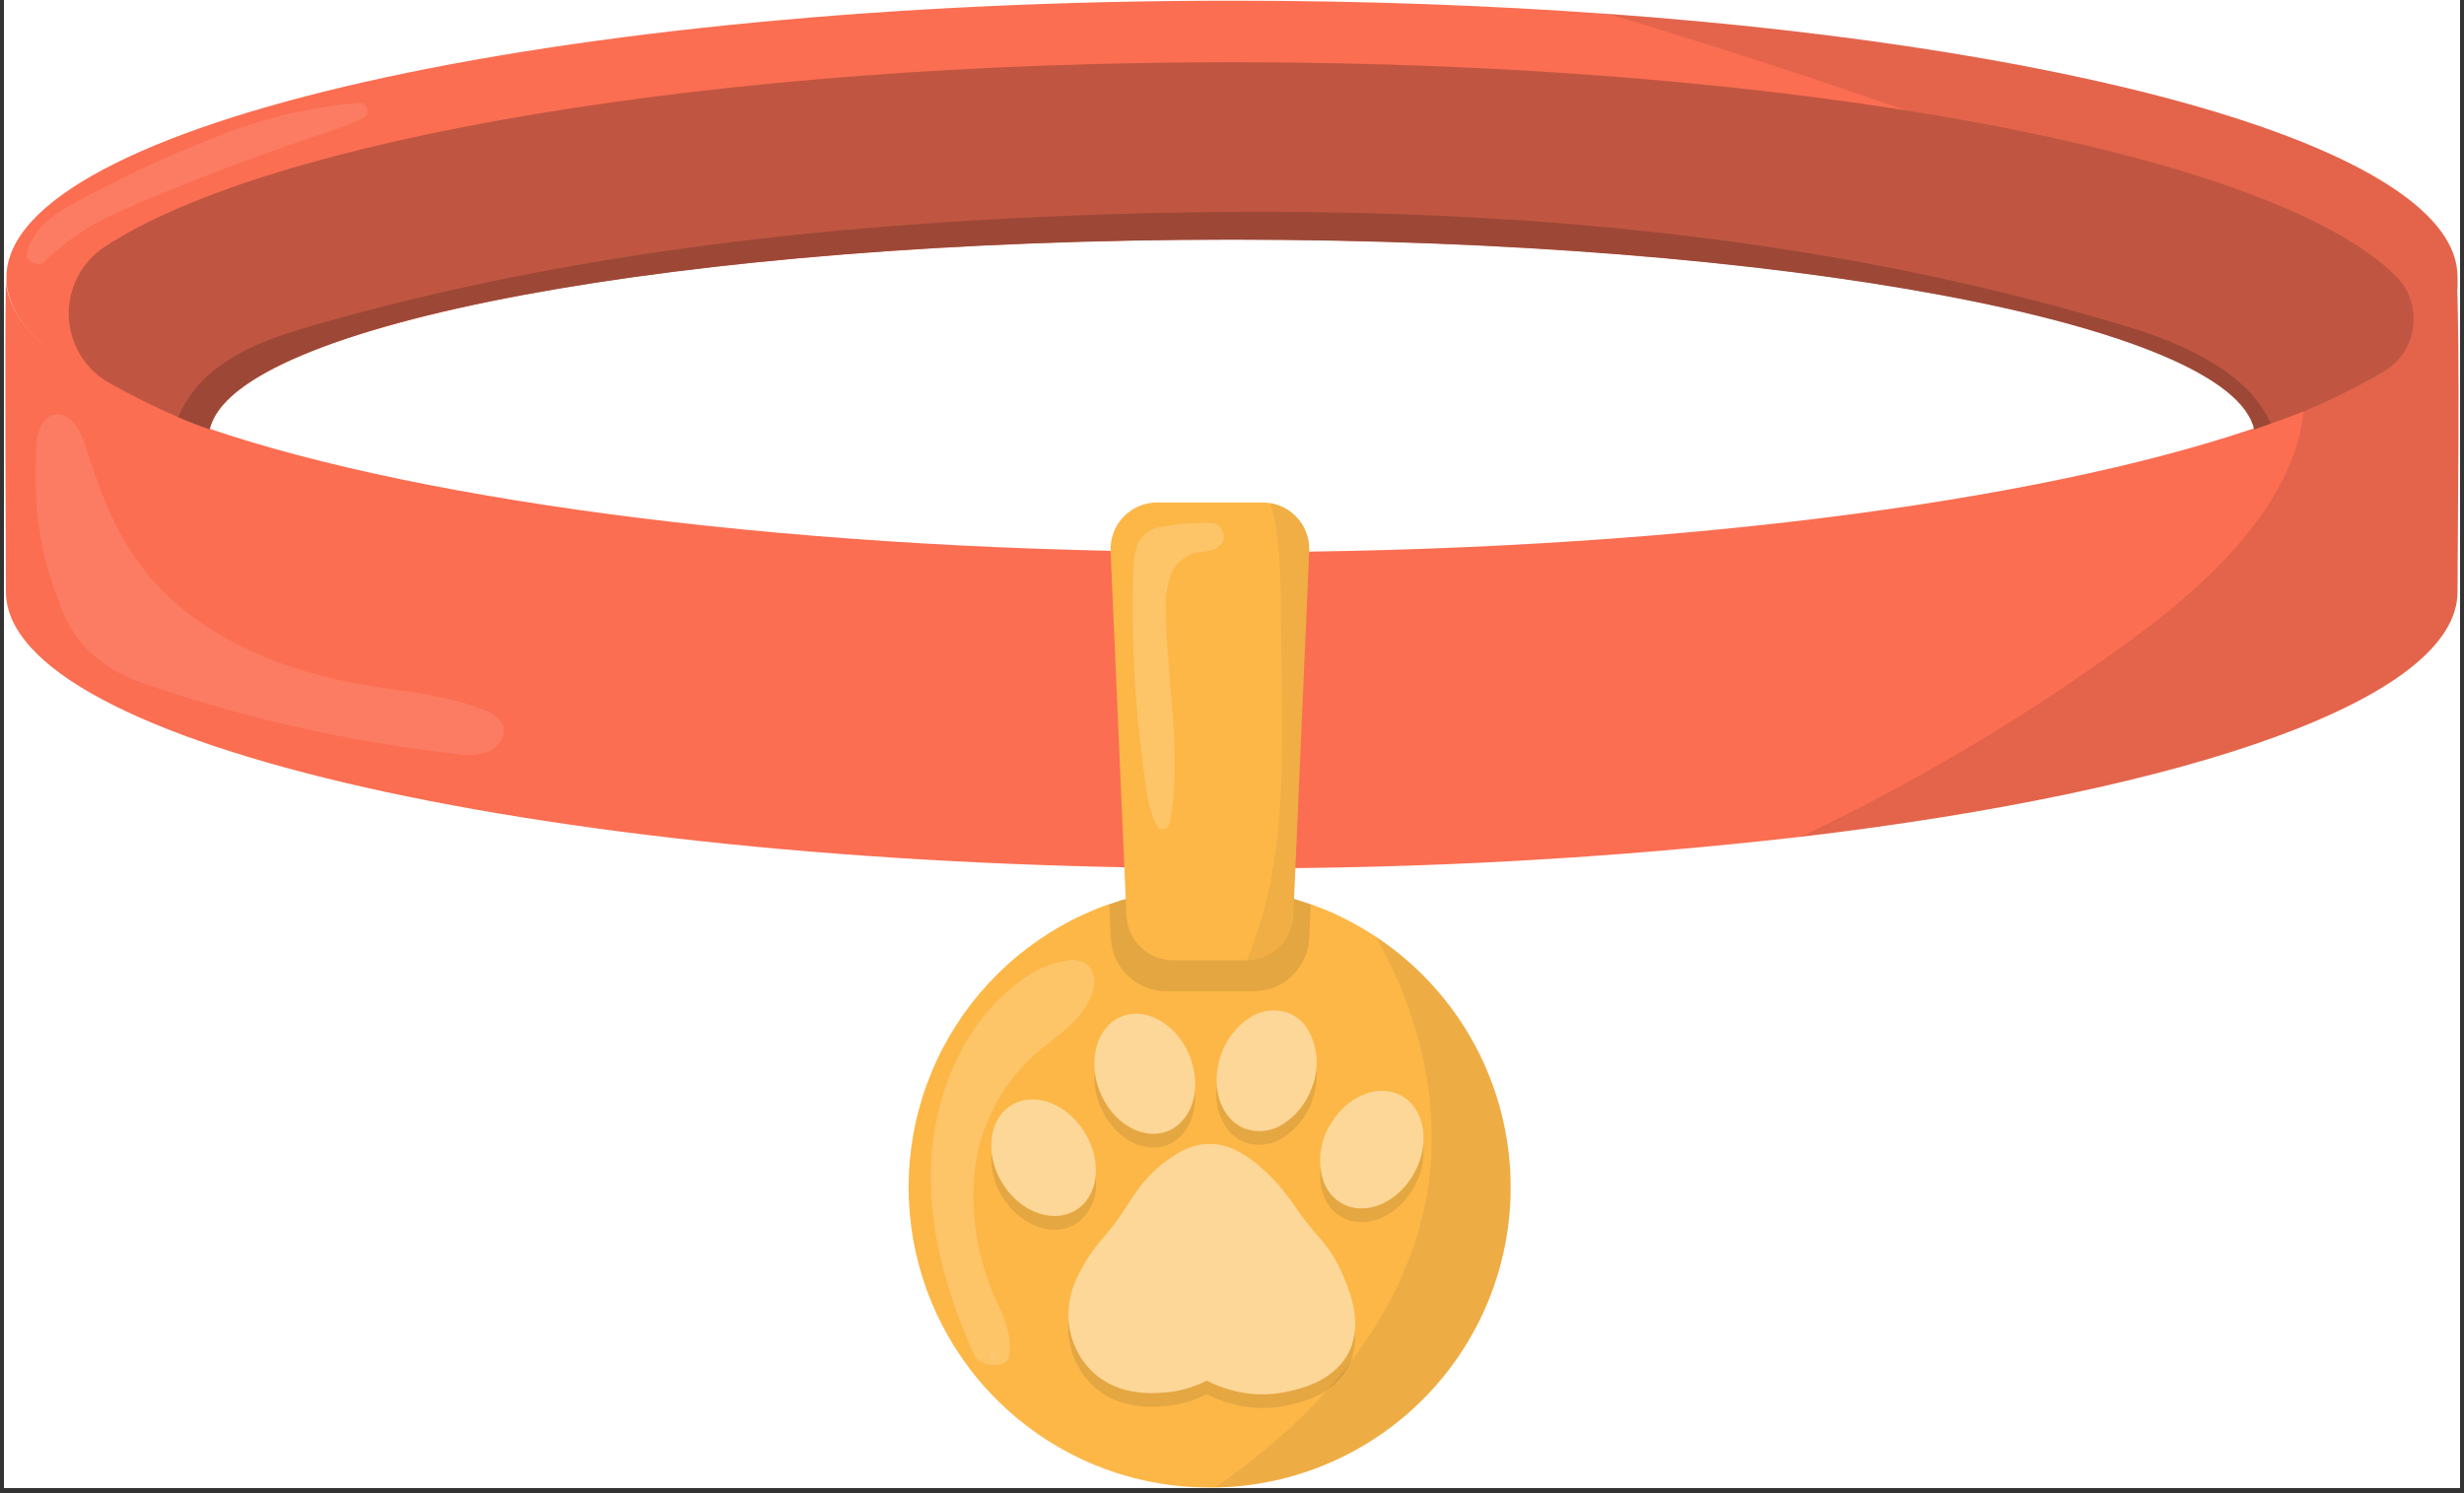
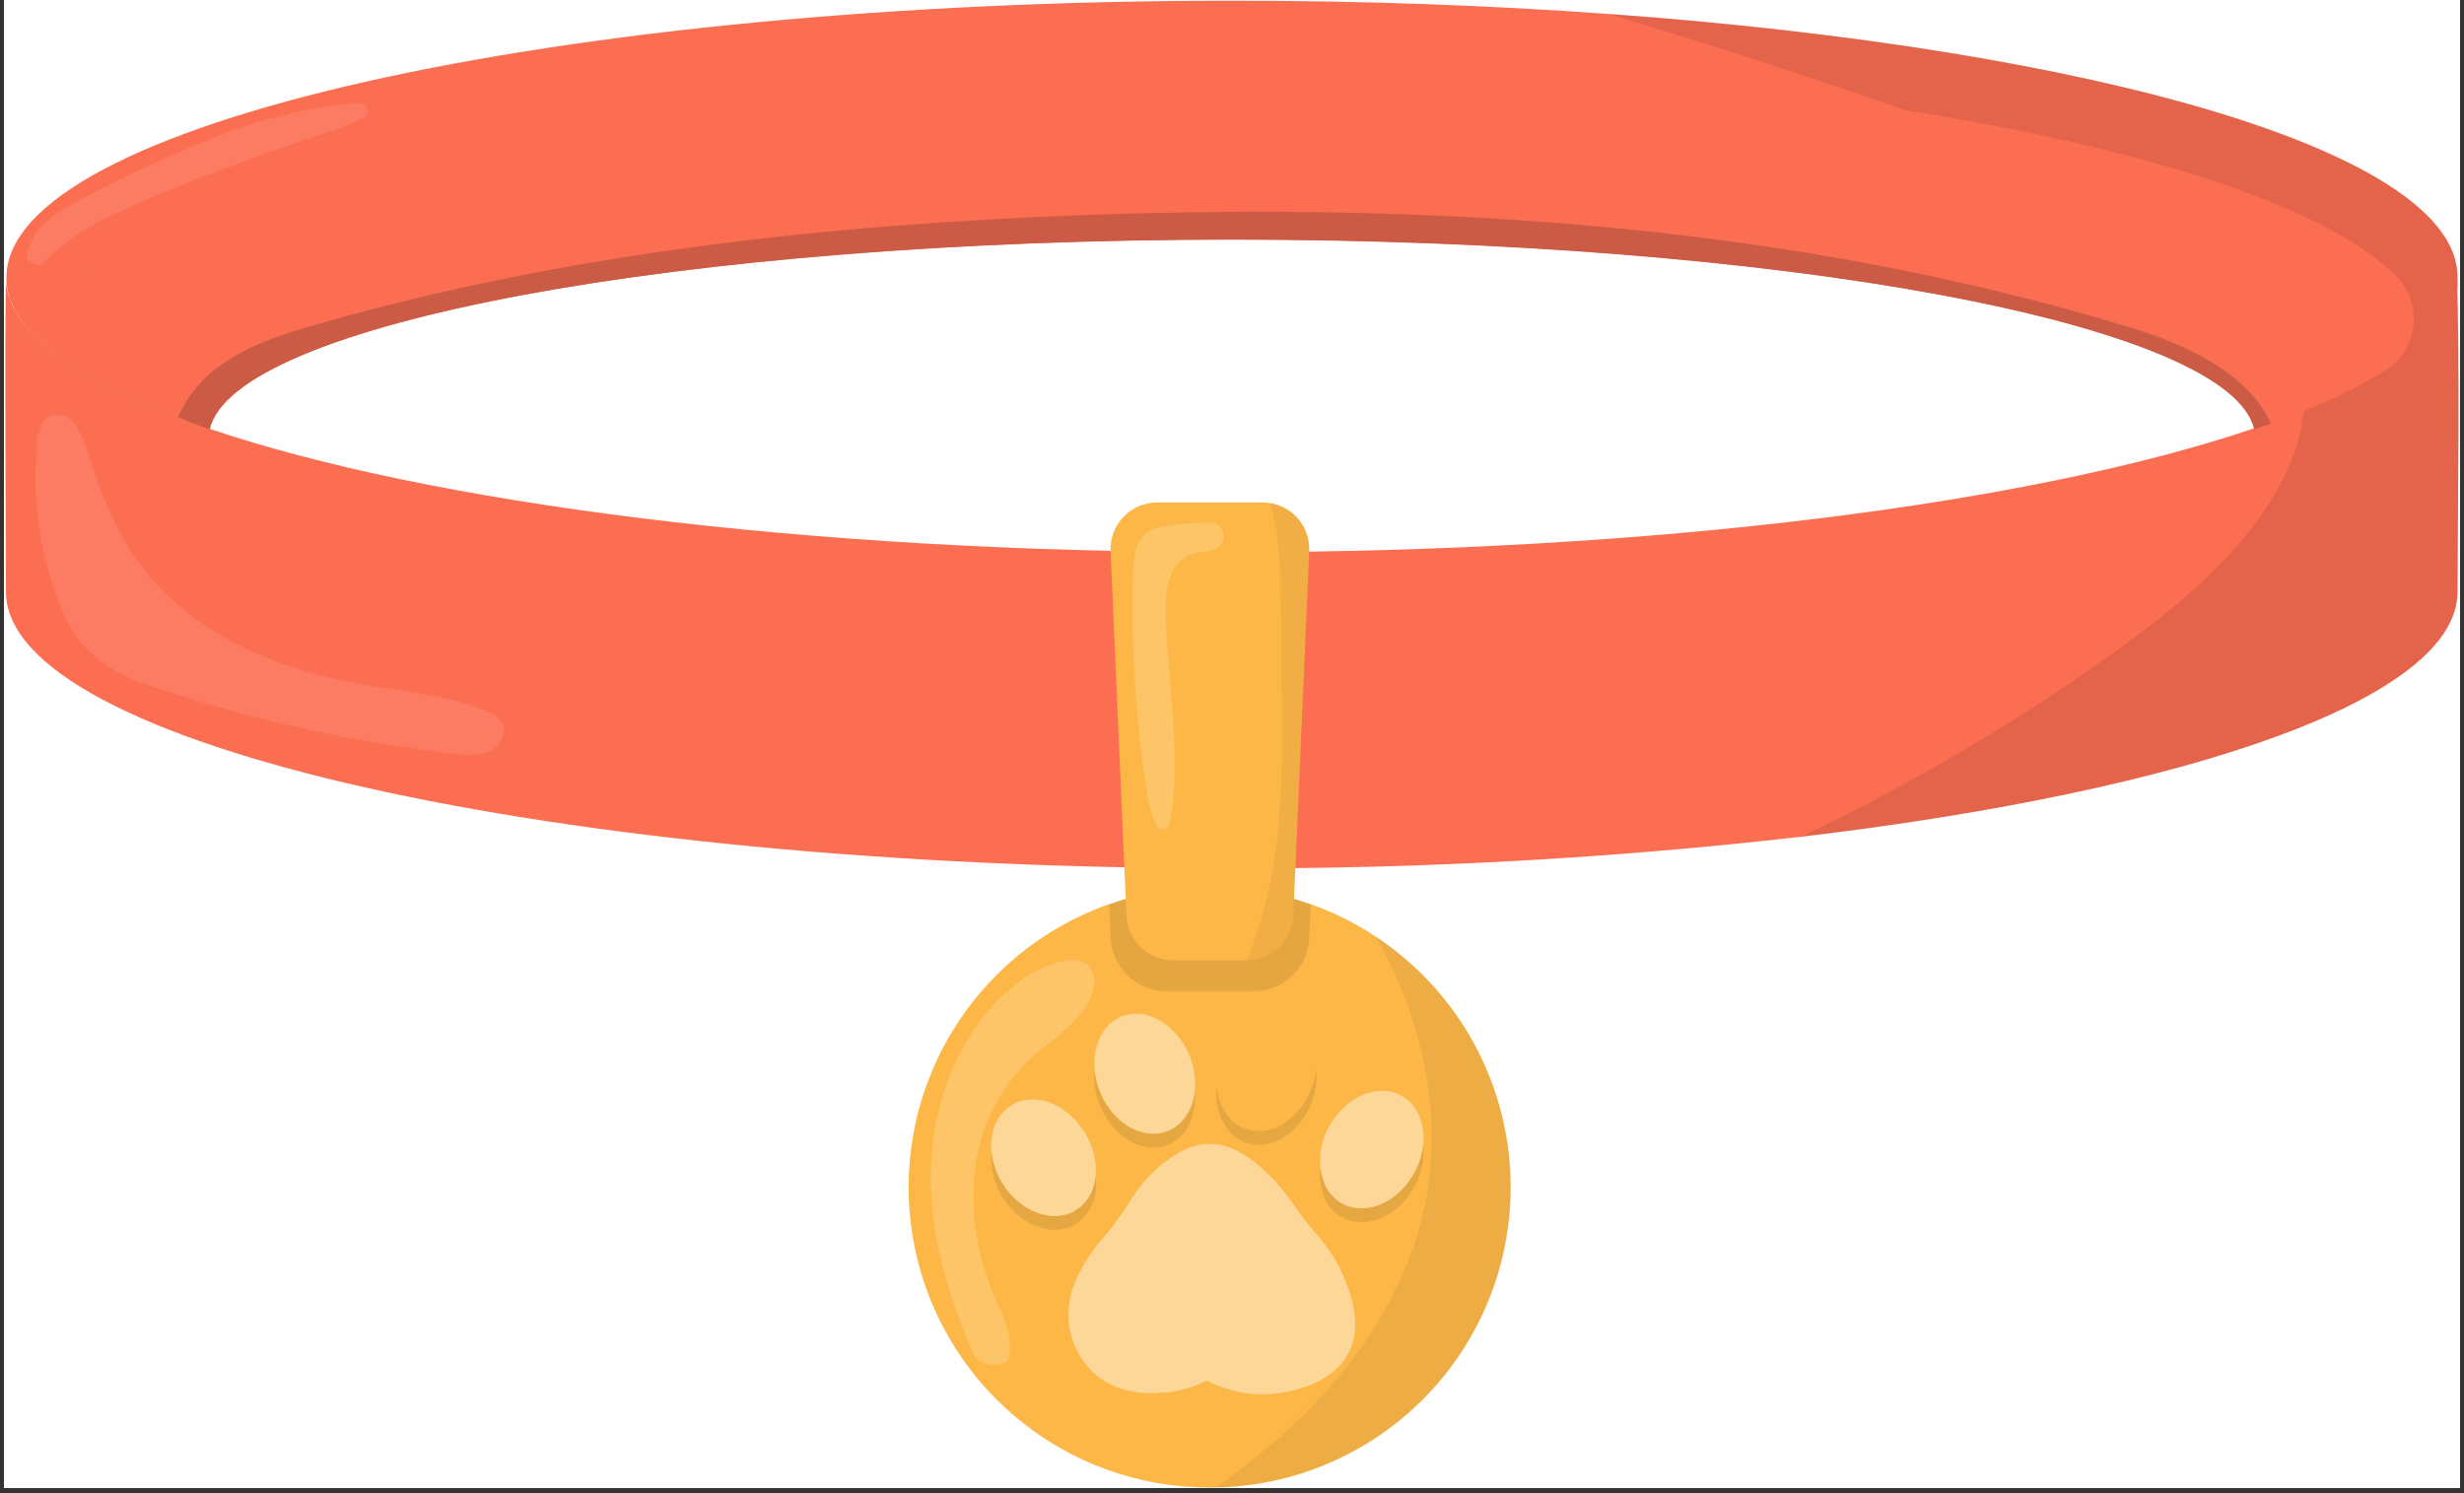
<svg xmlns="http://www.w3.org/2000/svg" width="500" viewBox="0 0 375 227.25" height="303" preserveAspectRatio="xMidYMid meet">
  <rect x="0" y="0" width="375" height="227.25" fill="#333333" stroke="none" />
  <defs>
    <filter x="0%" y="0%" width="100%" height="100%" id="efcf12da4e" />
    <clipPath id="822295ecb2">
      <path d="M 0.617 0 L 374.383 0 L 374.383 226.504 L 0.617 226.504 Z M 0.617 0 " clip-rule="nonzero" />
    </clipPath>
    <clipPath id="d9265c7431">
      <path d="M 29.625 209.086 L 31.066 209.086 L 31.066 210.305 L 29.625 210.305 Z M 29.625 209.086 " clip-rule="nonzero" />
    </clipPath>
    <clipPath id="6ee8b7ff95">
      <path d="M 31.043 209.535 C 30.441 210.504 29.844 210.355 29.695 210.133 C 29.547 209.906 29.695 209.309 29.922 209.16 C 30.07 209.012 30.891 209.234 30.891 209.234 " clip-rule="nonzero" />
    </clipPath>
    <clipPath id="ac8879f82e">
      <path d="M 138 135 L 230 135 L 230 226.504 L 138 226.504 Z M 138 135 " clip-rule="nonzero" />
    </clipPath>
    <mask id="9bc24f721c">
      <g filter="url(#efcf12da4e)">
        <rect x="-37.5" width="450" fill="#000000" y="-22.725" height="272.7" fill-opacity="0.1" />
      </g>
    </mask>
    <clipPath id="3dc026f34c">
      <path d="M 35 0.426 L 51 0.426 L 51 13 L 35 13 Z M 35 0.426 " clip-rule="nonzero" />
    </clipPath>
    <clipPath id="91b60f1de3">
      <path d="M 0.602 13 L 17 13 L 17 26 L 0.602 26 Z M 0.602 13 " clip-rule="nonzero" />
    </clipPath>
    <clipPath id="206952041f">
      <path d="M 16 0.426 L 32 0.426 L 32 13 L 16 13 Z M 16 0.426 " clip-rule="nonzero" />
    </clipPath>
    <clipPath id="c0780a8062">
      <path d="M 12 39 L 57 39 L 57 52.57 L 12 52.57 Z M 12 39 " clip-rule="nonzero" />
    </clipPath>
    <clipPath id="276a4713ae">
      <rect x="0" width="68" y="0" height="53" />
    </clipPath>
    <clipPath id="b37b80a81d">
      <path d="M 0.695 42 L 374.383 42 L 374.383 133 L 0.695 133 Z M 0.695 42 " clip-rule="nonzero" />
    </clipPath>
    <clipPath id="7a6475b474">
      <path d="M 0.695 0 L 374.383 0 L 374.383 66 L 0.695 66 Z M 0.695 0 " clip-rule="nonzero" />
    </clipPath>
    <mask id="25a6996c60">
      <g filter="url(#efcf12da4e)">
        <rect x="-37.5" width="450" fill="#000000" y="-22.725" height="272.7" fill-opacity="0.44" />
      </g>
    </mask>
    <clipPath id="9e938ff19b">
-       <path d="M 35 0.574 L 51 0.574 L 51 20 L 35 20 Z M 35 0.574 " clip-rule="nonzero" />
-     </clipPath>
+       </clipPath>
    <clipPath id="3f7bcbe580">
      <path d="M 0.602 14 L 17 14 L 17 33 L 0.602 33 Z M 0.602 14 " clip-rule="nonzero" />
    </clipPath>
    <clipPath id="3323be6314">
      <path d="M 12 21 L 57 21 L 57 59.898 L 12 59.898 Z M 12 21 " clip-rule="nonzero" />
    </clipPath>
    <clipPath id="1cc796c8ab">
      <rect x="0" width="68" y="0" height="60" />
    </clipPath>
    <clipPath id="0dff738ed4">
      <path d="M 184 142 L 230 142 L 230 226.504 L 184 226.504 Z M 184 142 " clip-rule="nonzero" />
    </clipPath>
    <clipPath id="87c7badff7">
      <path d="M 244 2 L 374.383 2 L 374.383 128 L 244 128 Z M 244 2 " clip-rule="nonzero" />
    </clipPath>
  </defs>
  <g clip-path="url(#822295ecb2)">
    <path fill="#ffffff" d="M 0.617 0 L 374.383 0 L 374.383 226.504 L 0.617 226.504 Z M 0.617 0 " fill-opacity="1" fill-rule="nonzero" />
    <path fill="#ffffff" d="M 0.617 0 L 374.383 0 L 374.383 226.504 L 0.617 226.504 Z M 0.617 0 " fill-opacity="1" fill-rule="nonzero" />
  </g>
  <g clip-path="url(#d9265c7431)">
    <g clip-path="url(#6ee8b7ff95)">
-       <path fill="#ffffff" d="M 26.707 206.168 L 34.098 206.168 L 34.098 213.422 L 26.707 213.422 Z M 26.707 206.168 " fill-opacity="1" fill-rule="nonzero" />
-     </g>
+       </g>
  </g>
  <g clip-path="url(#ac8879f82e)">
    <path fill="#fcb747" d="M 229.91 180.715 C 229.91 182.195 229.84 183.672 229.695 185.148 C 229.551 186.621 229.336 188.086 229.051 189.539 C 228.766 190.992 228.41 192.43 227.984 193.848 C 227.559 195.27 227.062 196.664 226.504 198.035 C 225.941 199.406 225.312 200.746 224.621 202.059 C 223.93 203.367 223.176 204.641 222.359 205.879 C 221.543 207.113 220.672 208.309 219.738 209.461 C 218.805 210.613 217.82 211.719 216.781 212.773 C 215.742 213.828 214.652 214.832 213.516 215.781 C 212.379 216.734 211.199 217.625 209.973 218.461 C 208.75 219.297 207.488 220.07 206.188 220.785 C 204.887 221.496 203.559 222.145 202.195 222.73 C 200.832 223.312 199.445 223.828 198.031 224.277 C 196.621 224.727 195.188 225.105 193.738 225.414 C 192.289 225.723 190.828 225.961 189.355 226.129 C 187.883 226.297 186.406 226.395 184.922 226.418 L 184.152 226.418 C 182.816 226.422 181.48 226.367 180.152 226.254 C 178.82 226.141 177.496 225.973 176.18 225.742 C 174.863 225.516 173.559 225.227 172.266 224.887 C 170.977 224.543 169.703 224.145 168.445 223.688 C 167.188 223.234 165.953 222.727 164.742 222.164 C 163.531 221.602 162.348 220.988 161.188 220.32 C 160.031 219.652 158.902 218.938 157.809 218.172 C 156.715 217.406 155.652 216.594 154.629 215.738 C 153.605 214.879 152.621 213.977 151.676 213.035 C 150.73 212.09 149.828 211.105 148.973 210.082 C 148.113 209.059 147.301 208 146.535 206.906 C 145.77 205.812 145.051 204.684 144.387 203.527 C 143.719 202.371 143.102 201.188 142.539 199.977 C 141.977 198.766 141.469 197.531 141.012 196.273 C 140.559 195.02 140.16 193.746 139.816 192.453 C 139.473 191.164 139.188 189.859 138.957 188.547 C 138.727 187.23 138.559 185.906 138.445 184.574 C 138.332 183.246 138.277 181.91 138.281 180.574 C 138.285 179.238 138.348 177.906 138.469 176.578 C 138.59 175.246 138.77 173.926 139.004 172.609 C 139.242 171.297 139.535 169.992 139.887 168.707 C 140.238 167.418 140.645 166.145 141.109 164.895 C 141.57 163.641 142.086 162.41 142.656 161.203 C 143.227 159.992 143.852 158.812 144.523 157.66 C 145.199 156.508 145.922 155.387 146.691 154.297 C 147.465 153.207 148.285 152.152 149.148 151.133 C 150.016 150.113 150.922 149.137 151.871 148.199 C 152.824 147.258 153.812 146.363 154.84 145.512 C 155.871 144.66 156.934 143.855 158.035 143.098 C 159.137 142.34 160.266 141.629 161.426 140.969 C 162.59 140.309 163.777 139.703 164.992 139.148 C 166.207 138.594 167.445 138.09 168.703 137.645 L 168.793 137.645 C 171.258 136.773 173.773 136.117 176.352 135.672 C 178.926 135.23 181.52 135.008 184.129 135.008 C 186.742 135.008 189.336 135.23 191.91 135.672 C 194.484 136.117 197.004 136.773 199.465 137.645 L 199.547 137.645 C 203 138.875 206.254 140.504 209.309 142.527 C 210.887 143.562 212.391 144.695 213.828 145.918 C 215.266 147.141 216.621 148.445 217.895 149.836 C 219.172 151.227 220.355 152.691 221.449 154.227 C 222.543 155.762 223.535 157.363 224.434 159.02 C 225.328 160.68 226.117 162.391 226.801 164.148 C 227.484 165.906 228.059 167.699 228.52 169.527 C 228.98 171.355 229.328 173.207 229.562 175.078 C 229.797 176.949 229.91 178.828 229.91 180.715 Z M 229.91 180.715 " fill-opacity="1" fill-rule="nonzero" />
  </g>
  <g mask="url(#9bc24f721c)">
    <g transform="matrix(1, 0, 0, 1, 150, 162)">
      <g clip-path="url(#276a4713ae)">
        <path fill="#131313" d="M 64.902 19.195 C 62.215 23.578 57.211 25.301 53.832 23.023 C 52.773 22.312 52.012 21.363 51.535 20.184 C 50.973 18.762 50.789 17.289 50.98 15.773 C 51.059 16.566 51.254 17.332 51.562 18.066 C 52.039 19.246 52.805 20.195 53.859 20.91 C 57.238 23.184 62.195 21.465 64.93 17.074 C 65.859 15.59 66.422 13.98 66.617 12.242 C 66.723 13.465 66.633 14.672 66.34 15.863 C 66.043 17.055 65.566 18.164 64.902 19.195 Z M 64.902 19.195 " fill-opacity="1" fill-rule="nonzero" />
        <g clip-path="url(#3dc026f34c)">
          <path fill="#131313" d="M 49.688 5.547 C 49.289 6.723 48.707 7.793 47.938 8.762 C 47.168 9.734 46.258 10.547 45.207 11.203 C 44.371 11.742 43.461 12.074 42.477 12.199 C 41.492 12.324 40.527 12.23 39.586 11.922 C 38.605 11.566 37.773 10.996 37.094 10.207 C 36.324 9.254 35.773 8.188 35.441 7.008 C 35.109 5.828 35.023 4.629 35.184 3.414 C 35.316 5.188 35.953 6.754 37.094 8.121 C 37.773 8.91 38.605 9.48 39.586 9.832 C 40.527 10.145 41.492 10.238 42.48 10.109 C 43.465 9.984 44.375 9.648 45.207 9.105 C 46.258 8.449 47.164 7.641 47.934 6.672 C 48.703 5.699 49.289 4.633 49.688 3.461 C 50.012 2.539 50.223 1.594 50.316 0.621 C 50.477 2.309 50.27 3.953 49.688 5.547 Z M 49.688 5.547 " fill-opacity="1" fill-rule="nonzero" />
        </g>
        <g clip-path="url(#91b60f1de3)">
          <path fill="#131313" d="M 14.16 24.008 L 13.828 24.234 C 10.562 26.34 5.758 24.832 2.906 20.719 C 2.148 19.66 1.598 18.496 1.254 17.238 C 0.914 15.98 0.801 14.699 0.918 13.398 C 1.137 15.312 1.801 17.059 2.906 18.633 C 5.758 22.746 10.562 24.25 13.828 22.137 L 14.16 21.914 C 14.902 21.328 15.496 20.621 15.945 19.789 C 16.391 18.957 16.656 18.07 16.734 17.125 C 16.836 17.762 16.855 18.402 16.793 19.043 C 16.73 19.684 16.586 20.305 16.359 20.91 C 16.137 21.512 15.836 22.078 15.461 22.602 C 15.09 23.129 14.656 23.598 14.16 24.008 Z M 14.16 24.008 " fill-opacity="1" fill-rule="nonzero" />
        </g>
        <g clip-path="url(#206952041f)">
          <path fill="#131313" d="M 28.074 12.09 L 27.797 12.215 C 24.047 13.766 19.414 11.141 17.434 6.348 C 16.703 4.625 16.426 2.832 16.598 0.969 C 16.711 2.117 16.988 3.223 17.434 4.285 C 19.414 9.078 24.047 11.707 27.797 10.145 L 28.074 10.031 C 28.621 9.734 29.117 9.379 29.57 8.953 C 30.023 8.531 30.418 8.059 30.746 7.531 C 31.078 7.008 31.332 6.449 31.52 5.859 C 31.703 5.266 31.812 4.664 31.84 4.043 C 32.152 7.566 30.781 10.801 28.074 12.09 Z M 28.074 12.09 " fill-opacity="1" fill-rule="nonzero" />
        </g>
        <g clip-path="url(#c0780a8062)">
-           <path fill="#131313" d="M 55.016 46.414 C 52.613 50.508 47.617 51.566 45.781 51.949 C 43.34 52.453 40.898 52.438 38.465 51.906 C 37.027 51.605 35.645 51.148 34.312 50.535 L 33.648 50.203 C 31.531 51.289 29.285 51.902 26.91 52.051 C 25.027 52.156 20.246 52.445 16.492 49.066 C 15.426 48.082 14.562 46.945 13.906 45.652 C 13.254 44.363 12.844 42.996 12.68 41.555 C 12.578 40.734 12.562 39.914 12.637 39.09 C 12.637 39.219 12.637 39.344 12.68 39.469 C 12.844 40.906 13.254 42.273 13.91 43.566 C 14.566 44.859 15.426 45.996 16.492 46.977 C 20.246 50.355 25.027 50.07 26.91 49.953 C 29.281 49.809 31.531 49.195 33.648 48.117 C 33.828 48.215 34.055 48.32 34.312 48.438 C 35.633 49.055 37.004 49.52 38.43 49.828 C 40.867 50.34 43.305 50.34 45.746 49.828 C 47.582 49.441 52.574 48.395 54.98 44.297 C 55.656 43.133 56.051 41.879 56.164 40.535 C 56.418 42.617 56.035 44.578 55.016 46.414 Z M 55.016 46.414 " fill-opacity="1" fill-rule="nonzero" />
-         </g>
+           </g>
      </g>
    </g>
  </g>
  <path fill="#131313" d="M 199.492 137.609 L 199.258 142.805 C 199.234 143.348 199.156 143.879 199.031 144.406 C 198.902 144.93 198.727 145.438 198.5 145.93 C 198.277 146.422 198.008 146.887 197.691 147.328 C 197.379 147.77 197.023 148.176 196.633 148.547 C 196.238 148.918 195.816 149.25 195.359 149.543 C 194.902 149.832 194.426 150.078 193.922 150.277 C 193.418 150.477 192.902 150.625 192.367 150.727 C 191.836 150.824 191.301 150.875 190.758 150.871 L 177.543 150.871 C 177.004 150.875 176.469 150.824 175.938 150.727 C 175.402 150.625 174.887 150.477 174.383 150.277 C 173.879 150.078 173.402 149.832 172.945 149.543 C 172.488 149.25 172.066 148.918 171.672 148.547 C 171.281 148.176 170.926 147.77 170.613 147.328 C 170.297 146.887 170.027 146.422 169.805 145.93 C 169.578 145.438 169.402 144.93 169.273 144.406 C 169.148 143.879 169.07 143.348 169.047 142.805 L 168.82 137.609 C 171.285 136.738 173.801 136.078 176.375 135.637 C 178.949 135.195 181.543 134.973 184.156 134.973 C 186.77 134.973 189.363 135.195 191.938 135.637 C 194.512 136.078 197.031 136.738 199.492 137.609 Z M 199.492 137.609 " fill-opacity="0.1" fill-rule="nonzero" />
  <g clip-path="url(#b37b80a81d)">
    <path fill="#fb6e52" d="M 374.012 90.086 C 374.012 106.277 333.48 120.332 274.066 127.367 C 245.293 130.652 216.422 132.254 187.461 132.168 C 84.422 132.168 0.898 113.352 0.898 90.051 C 0.898 83.023 0.695 53.102 0.898 42.555 C 0.898 42.5 0.898 42.457 0.898 42.402 C 0.895 42.484 0.895 42.57 0.898 42.652 C 0.898 43.012 0.961 43.371 1.016 43.727 L 1.125 44.266 C 1.125 44.355 1.168 44.445 1.195 44.535 C 1.262 44.805 1.336 45.07 1.43 45.332 C 1.52 45.602 1.625 45.859 1.734 46.129 C 1.84 46.398 1.887 46.48 1.977 46.66 L 2.102 46.918 C 2.234 47.188 2.379 47.445 2.539 47.707 C 2.703 47.969 2.793 48.121 2.926 48.324 L 3.113 48.602 L 3.418 49.035 C 3.48 49.113 3.535 49.195 3.598 49.266 C 3.66 49.34 3.902 49.66 4.066 49.848 L 4.441 50.297 L 4.676 50.559 L 4.836 50.734 L 5.57 51.488 C 8.012 53.797 10.703 55.766 13.641 57.395 L 14.023 57.617 C 14.41 57.844 14.805 58.059 15.207 58.273 C 15.344 58.344 15.477 58.426 15.613 58.488 L 16.023 58.711 L 16.445 58.926 L 17.27 59.348 L 17.738 59.57 L 18.633 59.992 L 18.715 59.992 L 19.988 60.586 L 20.883 61.008 C 22.293 61.602 23.77 62.223 25.312 62.859 L 25.457 62.914 L 27.41 63.668 L 29.035 64.27 L 30.09 64.645 L 31.785 65.227 C 65.191 76.59 122.398 84.047 187.371 84.047 C 252.344 84.047 309.543 76.555 342.945 65.227 L 344.078 64.84 L 345.734 64.25 L 346.328 64.035 L 347.492 63.605 L 348.066 63.391 L 348.641 63.164 L 349.465 62.844 L 350.496 62.43 L 351.965 61.82 L 352.945 61.41 L 353.508 61.16 L 354.406 60.781 L 356.055 60.012 L 356.539 59.777 L 356.664 59.723 L 357.48 59.32 L 357.953 59.078 L 358.797 58.648 L 358.859 58.648 L 359.301 58.418 C 359.594 58.254 359.891 58.102 360.195 57.941 C 360.625 57.707 361.094 57.465 361.461 57.223 L 361.855 56.992 L 362.672 56.5 C 362.77 56.438 362.879 56.383 362.977 56.309 C 364.449 55.402 365.859 54.402 367.207 53.316 C 367.395 53.164 367.582 53.012 367.762 52.852 C 367.941 52.691 368.301 52.395 368.551 52.16 L 368.805 51.93 L 369.055 51.695 L 369.297 51.461 L 369.465 51.281 C 369.5 51.246 369.535 51.207 369.574 51.176 L 369.852 50.887 C 370.031 50.699 370.211 50.504 370.371 50.316 C 370.461 50.223 370.543 50.129 370.625 50.027 C 371 49.59 371.34 49.133 371.652 48.703 L 371.824 48.461 C 371.992 48.207 372.152 47.957 372.309 47.707 L 372.48 47.422 L 372.684 47.035 L 372.793 46.82 C 372.875 46.66 372.953 46.496 373.027 46.336 L 373.105 46.148 C 373.16 46.023 373.215 45.906 373.258 45.789 L 373.34 45.566 L 373.422 45.34 L 373.52 45.055 C 373.582 44.848 373.637 44.652 373.688 44.445 C 373.742 44.238 373.734 44.246 373.762 44.148 C 373.789 44.051 373.762 43.996 373.805 43.926 C 373.852 43.855 373.805 43.746 373.852 43.656 C 373.855 43.582 373.855 43.508 373.852 43.434 C 373.855 43.352 373.855 43.27 373.852 43.191 C 373.852 43.137 373.852 43.074 373.852 43.02 L 373.852 42.637 C 373.855 42.566 373.855 42.496 373.852 42.43 C 373.852 42.293 373.852 42.16 373.852 42.035 C 374.434 51.023 374.012 83.535 374.012 90.086 Z M 374.012 90.086 " fill-opacity="1" fill-rule="nonzero" />
  </g>
  <g clip-path="url(#7a6475b474)">
    <path fill="#fb6e52" d="M 374.012 42.133 C 374.012 42.258 374.012 42.395 374.012 42.527 C 374.016 42.598 374.016 42.664 374.012 42.734 L 374.012 43.117 C 374.012 43.172 374.012 43.234 374.012 43.289 C 374.016 43.371 374.016 43.449 374.012 43.531 C 374.016 43.605 374.016 43.68 374.012 43.754 C 374.012 43.844 374.012 43.934 373.969 44.023 C 373.922 44.113 373.969 44.176 373.922 44.246 C 373.879 44.32 373.922 44.445 373.852 44.543 C 373.777 44.641 373.742 44.945 373.68 45.152 L 373.582 45.441 L 373.5 45.664 L 373.422 45.887 C 373.375 46.004 373.32 46.121 373.27 46.246 L 373.188 46.434 C 373.117 46.598 373.035 46.758 372.953 46.918 L 372.848 47.133 L 372.641 47.52 L 372.469 47.805 C 372.316 48.059 372.152 48.309 371.984 48.559 L 371.816 48.801 C 371.5 49.25 371.16 49.695 370.785 50.125 L 370.535 50.414 C 370.371 50.602 370.191 50.801 370.012 50.988 L 369.734 51.273 C 369.699 51.309 369.66 51.344 369.629 51.383 L 369.457 51.551 L 369.215 51.785 L 368.965 52.02 L 368.715 52.25 C 368.461 52.484 368.195 52.715 367.926 52.941 C 367.656 53.164 367.559 53.254 367.367 53.406 C 366.02 54.492 364.609 55.492 363.137 56.398 C 363.039 56.473 362.93 56.523 362.832 56.59 L 362.016 57.082 L 361.621 57.312 C 361.211 57.555 360.789 57.797 360.359 58.031 C 360.078 58.191 359.785 58.344 359.461 58.504 L 359.023 58.738 L 358.961 58.738 L 358.117 59.168 L 357.641 59.41 L 356.824 59.812 L 356.699 59.867 L 356.215 60.102 L 354.566 60.871 L 353.668 61.246 L 353.105 61.5 L 352.129 61.91 L 351.023 62.367 L 350.656 62.52 L 349.625 62.934 L 348.801 63.254 L 348.227 63.48 L 347.652 63.695 L 346.488 64.125 L 345.898 64.34 L 344.238 64.93 L 343.109 65.316 C 339.523 49.258 271.262 36.434 187.531 36.434 C 103.805 36.434 35.469 49.293 31.91 65.359 L 30.219 64.777 L 29.16 64.402 L 27.535 63.801 L 25.535 63.066 L 25.395 63.012 C 23.852 62.402 22.383 61.785 20.965 61.16 L 20.066 60.738 L 18.797 60.145 L 18.715 60.145 L 17.816 59.723 L 17.352 59.5 L 16.527 59.078 L 16.105 58.863 L 15.691 58.641 L 15.289 58.426 C 14.887 58.211 14.492 57.996 14.105 57.77 L 13.719 57.547 C 10.781 55.918 8.094 53.949 5.652 51.641 L 4.918 50.887 L 4.754 50.711 L 4.523 50.449 L 4.145 50 C 3.984 49.812 3.824 49.617 3.68 49.418 C 3.535 49.223 3.562 49.266 3.5 49.188 L 3.195 48.754 L 3.008 48.477 C 2.871 48.273 2.746 48.066 2.621 47.859 C 2.496 47.652 2.316 47.34 2.184 47.07 L 2.055 46.812 C 1.969 46.633 1.895 46.461 1.816 46.281 C 1.734 46.102 1.598 45.754 1.508 45.484 C 1.418 45.223 1.34 44.957 1.277 44.688 C 1.277 44.598 1.277 44.508 1.203 44.418 L 1.152 44.148 L 1.098 43.879 C 1.035 43.523 0.996 43.168 0.98 42.805 C 0.977 42.723 0.977 42.637 0.98 42.555 C 0.98 42.445 0.98 42.332 0.98 42.223 C 0.98 18.977 84.504 0.105 187.543 0.105 C 207.418 0.105 226.566 0.812 244.543 2.109 C 319.645 7.508 374.012 23.367 374.012 42.133 Z M 374.012 42.133 " fill-opacity="1" fill-rule="nonzero" />
  </g>
  <path fill="#fb6e52" d="M 362.867 56.508 C 356.598 60.191 350 63.145 343.074 65.359 C 339.488 49.301 271.223 36.477 187.496 36.477 C 103.77 36.477 35.469 49.293 31.91 65.359 C 26.629 63.461 21.547 61.117 16.672 58.336 C 16.215 58.082 15.777 57.801 15.359 57.492 C 14.941 57.18 14.543 56.844 14.168 56.484 C 13.793 56.125 13.441 55.742 13.117 55.336 C 12.789 54.93 12.492 54.504 12.219 54.062 C 11.945 53.617 11.703 53.156 11.492 52.684 C 11.277 52.207 11.098 51.723 10.949 51.223 C 10.797 50.723 10.68 50.219 10.594 49.703 C 10.508 49.191 10.457 48.676 10.438 48.156 C 10.418 47.633 10.434 47.113 10.48 46.598 C 10.527 46.078 10.609 45.566 10.723 45.059 C 10.836 44.551 10.98 44.051 11.156 43.562 C 11.336 43.07 11.543 42.598 11.781 42.133 C 12.02 41.672 12.289 41.227 12.582 40.797 C 12.879 40.367 13.199 39.961 13.551 39.574 C 13.898 39.188 14.27 38.824 14.664 38.484 C 15.059 38.145 15.473 37.832 15.906 37.543 L 16.105 37.418 C 41.207 21.129 108.449 9.469 187.453 9.469 C 273.879 9.469 346.227 23.422 364.723 42.133 L 364.965 42.395 C 365.418 42.902 365.809 43.453 366.141 44.047 C 366.473 44.641 366.734 45.266 366.93 45.918 C 367.125 46.57 367.246 47.234 367.293 47.914 C 367.34 48.59 367.316 49.266 367.215 49.941 C 367.117 50.613 366.945 51.266 366.699 51.902 C 366.457 52.539 366.148 53.141 365.77 53.707 C 365.395 54.273 364.965 54.793 364.473 55.266 C 363.984 55.738 363.449 56.152 362.867 56.508 Z M 362.867 56.508 " fill-opacity="1" fill-rule="nonzero" />
-   <path fill="#131313" d="M 363.906 55.773 C 363.578 56.039 363.23 56.285 362.867 56.508 C 357.391 59.762 351.637 62.414 345.609 64.473 C 344.777 64.777 343.934 65.074 343.074 65.371 C 339.488 49.312 271.223 36.488 187.496 36.488 C 103.77 36.488 35.469 49.293 31.91 65.359 C 30.324 64.824 28.691 64.188 27.078 63.488 C 23.539 61.945 20.082 60.227 16.715 58.336 C 16.258 58.082 15.82 57.801 15.402 57.492 C 14.98 57.184 14.586 56.848 14.207 56.488 C 13.832 56.129 13.48 55.746 13.152 55.34 C 12.824 54.934 12.523 54.512 12.254 54.066 C 11.98 53.621 11.738 53.16 11.523 52.688 C 11.309 52.211 11.129 51.723 10.977 51.227 C 10.824 50.727 10.707 50.223 10.621 49.707 C 10.535 49.191 10.484 48.676 10.465 48.156 C 10.445 47.633 10.461 47.113 10.508 46.598 C 10.555 46.078 10.637 45.562 10.75 45.055 C 10.863 44.547 11.012 44.047 11.188 43.559 C 11.367 43.07 11.574 42.594 11.816 42.129 C 12.055 41.668 12.32 41.223 12.617 40.793 C 12.914 40.363 13.238 39.957 13.586 39.57 C 13.938 39.184 14.309 38.82 14.707 38.48 C 15.102 38.141 15.516 37.832 15.953 37.543 L 16.148 37.418 C 41.254 21.129 108.492 9.469 187.496 9.469 C 273.922 9.469 346.273 23.422 364.77 42.133 L 365.012 42.395 C 365.426 42.863 365.793 43.367 366.105 43.914 C 366.418 44.457 366.676 45.023 366.871 45.621 C 367.07 46.215 367.207 46.824 367.281 47.445 C 367.355 48.07 367.367 48.691 367.316 49.316 C 367.266 49.941 367.152 50.559 366.977 51.16 C 366.801 51.762 366.566 52.34 366.273 52.895 C 365.98 53.449 365.633 53.969 365.234 54.453 C 364.84 54.938 364.395 55.379 363.906 55.773 Z M 363.906 55.773 " fill-opacity="0.25" fill-rule="nonzero" />
  <path fill="#fcb747" d="M 199.25 83.859 L 196.828 139.418 C 196.809 139.867 196.742 140.312 196.637 140.75 C 196.531 141.188 196.383 141.613 196.195 142.023 C 196.008 142.434 195.785 142.82 195.523 143.188 C 195.262 143.555 194.969 143.895 194.641 144.207 C 194.316 144.516 193.965 144.793 193.582 145.039 C 193.203 145.281 192.805 145.488 192.387 145.656 C 191.969 145.824 191.539 145.949 191.098 146.035 C 190.652 146.121 190.207 146.164 189.754 146.168 L 178.613 146.168 C 178.156 146.172 177.707 146.133 177.258 146.051 C 176.812 145.965 176.375 145.844 175.953 145.676 C 175.527 145.512 175.125 145.305 174.738 145.062 C 174.355 144.82 173.996 144.543 173.668 144.23 C 173.336 143.918 173.035 143.578 172.77 143.207 C 172.504 142.84 172.277 142.449 172.086 142.035 C 171.895 141.621 171.746 141.195 171.637 140.754 C 171.527 140.312 171.461 139.863 171.438 139.41 L 169.02 83.848 C 169 83.367 169.031 82.891 169.109 82.418 C 169.188 81.941 169.312 81.48 169.484 81.031 C 169.656 80.582 169.871 80.156 170.129 79.75 C 170.391 79.348 170.688 78.973 171.023 78.625 C 171.359 78.281 171.727 77.977 172.121 77.703 C 172.52 77.434 172.941 77.207 173.387 77.023 C 173.832 76.84 174.289 76.703 174.762 76.609 C 175.234 76.52 175.711 76.477 176.191 76.48 L 192.121 76.48 C 192.543 76.48 192.961 76.52 193.379 76.59 C 193.797 76.66 194.207 76.77 194.609 76.918 C 195.012 77.062 195.395 77.246 195.762 77.461 C 196.129 77.676 196.477 77.922 196.801 78.203 C 197.121 78.48 197.418 78.785 197.688 79.117 C 197.953 79.449 198.191 79.801 198.395 80.176 C 198.598 80.551 198.766 80.941 198.902 81.344 C 199.035 81.75 199.129 82.164 199.188 82.586 C 199.246 83.008 199.27 83.434 199.25 83.859 Z M 199.25 83.859 " fill-opacity="1" fill-rule="nonzero" />
  <g mask="url(#25a6996c60)">
    <g transform="matrix(1, 0, 0, 1, 150, 153)">
      <g clip-path="url(#1cc796c8ab)">
        <path fill="#ffffff" d="M 64.902 26.102 C 62.215 30.492 57.211 32.211 53.824 29.934 C 52.773 29.219 52.012 28.273 51.535 27.094 C 51.262 26.336 51.078 25.559 50.984 24.754 C 50.895 23.953 50.895 23.152 50.992 22.352 C 51.086 21.551 51.273 20.773 51.555 20.016 C 51.832 19.262 52.191 18.547 52.641 17.875 C 55.328 13.48 60.332 11.762 63.719 14.039 C 64.363 14.473 64.906 15.016 65.344 15.66 C 67.18 18.348 67.117 22.551 64.902 26.102 Z M 64.902 26.102 " fill-opacity="1" fill-rule="nonzero" />
        <g clip-path="url(#9e938ff19b)">
          <path fill="#ffffff" d="M 49.68 12.461 C 49.285 13.629 48.707 14.695 47.945 15.664 C 47.184 16.633 46.285 17.445 45.242 18.105 C 44.41 18.648 43.5 18.984 42.516 19.109 C 41.527 19.238 40.566 19.145 39.621 18.832 C 38.641 18.48 37.809 17.91 37.129 17.121 C 35.156 14.879 34.555 11.133 35.848 7.496 C 36.23 6.367 36.785 5.328 37.516 4.379 C 38.242 3.434 39.102 2.629 40.098 1.965 C 40.945 1.379 41.883 1.012 42.906 0.863 C 43.93 0.715 44.934 0.801 45.914 1.125 C 47.145 1.574 48.129 2.336 48.863 3.418 C 49.281 4.086 49.617 4.797 49.867 5.543 C 50.117 6.289 50.281 7.059 50.352 7.844 C 50.422 8.629 50.398 9.41 50.285 10.191 C 50.172 10.973 49.973 11.727 49.68 12.461 Z M 49.68 12.461 " fill-opacity="1" fill-rule="nonzero" />
        </g>
        <g clip-path="url(#3f7bcbe580)">
          <path fill="#ffffff" d="M 14.16 30.914 C 14.055 30.996 13.945 31.07 13.828 31.137 C 10.562 33.25 5.758 31.746 2.906 27.633 C -0.031 23.375 0.219 17.965 3.492 15.527 C 4.434 14.824 5.492 14.434 6.664 14.359 C 9.488 14.164 12.645 15.777 14.734 18.84 C 17.684 23.062 17.422 28.477 14.16 30.914 Z M 14.16 30.914 " fill-opacity="1" fill-rule="nonzero" />
        </g>
        <path fill="#ffffff" d="M 28.074 19.004 L 27.797 19.117 C 24.047 20.68 19.402 18.051 17.434 13.258 C 15.461 8.465 16.91 3.266 20.633 1.75 C 21.492 1.391 22.391 1.242 23.32 1.312 C 26.379 1.52 29.473 3.922 30.996 7.586 C 32.934 12.289 31.613 17.309 28.074 19.004 Z M 28.074 19.004 " fill-opacity="1" fill-rule="nonzero" />
        <g clip-path="url(#3323be6314)">
          <path fill="#ffffff" d="M 55.016 53.324 C 52.613 57.422 47.617 58.469 45.781 58.855 C 43.34 59.367 40.902 59.367 38.465 58.855 C 37.031 58.547 35.645 58.086 34.312 57.473 C 34.055 57.359 33.828 57.25 33.648 57.152 C 31.531 58.23 29.281 58.844 26.91 58.988 C 25.027 59.105 20.246 59.383 16.492 56.012 C 15.426 55.031 14.566 53.895 13.91 52.602 C 13.254 51.309 12.844 49.941 12.68 48.504 C 12.418 45.723 12.965 43.105 14.32 40.664 C 15.238 38.82 16.379 37.129 17.746 35.59 C 19.102 34.047 20.324 32.406 21.422 30.672 C 21.781 30.098 22.156 29.531 22.551 28.969 C 24.371 26.176 26.734 23.961 29.633 22.316 C 30.797 21.68 32.035 21.285 33.355 21.137 C 35.035 21.023 36.633 21.344 38.141 22.094 C 39.547 22.816 40.828 23.711 41.988 24.781 C 42.832 25.508 43.629 26.285 44.371 27.113 C 45.082 27.93 45.754 28.789 46.406 29.668 L 47.348 30.992 C 48.32 32.418 49.379 33.773 50.523 35.062 C 52.25 36.965 53.594 39.105 54.559 41.488 C 55.508 43.809 57.578 48.969 55.016 53.324 Z M 55.016 53.324 " fill-opacity="1" fill-rule="nonzero" />
        </g>
      </g>
    </g>
  </g>
  <g clip-path="url(#0dff738ed4)">
    <path fill="#131313" d="M 229.91 180.715 C 229.91 182.195 229.84 183.672 229.695 185.148 C 229.551 186.621 229.336 188.086 229.051 189.539 C 228.766 190.992 228.41 192.43 227.984 193.848 C 227.559 195.27 227.062 196.664 226.504 198.035 C 225.941 199.406 225.312 200.746 224.621 202.059 C 223.93 203.367 223.176 204.641 222.359 205.879 C 221.543 207.113 220.672 208.309 219.738 209.461 C 218.805 210.613 217.82 211.719 216.781 212.773 C 215.742 213.828 214.652 214.832 213.516 215.781 C 212.379 216.734 211.199 217.625 209.973 218.461 C 208.75 219.297 207.488 220.07 206.188 220.785 C 204.887 221.496 203.559 222.145 202.195 222.73 C 200.832 223.312 199.445 223.828 198.031 224.277 C 196.621 224.727 195.188 225.105 193.738 225.414 C 192.289 225.723 190.828 225.961 189.355 226.129 C 187.883 226.297 186.406 226.395 184.922 226.418 C 189.062 223.578 192.977 220.453 196.66 217.043 C 206.574 207.805 214.473 195.949 217.012 182.641 C 219.609 168.957 216.285 154.645 209.336 142.492 C 210.914 143.531 212.418 144.66 213.855 145.887 C 215.293 147.109 216.648 148.418 217.922 149.809 C 219.195 151.203 220.379 152.668 221.473 154.207 C 222.562 155.742 223.559 157.344 224.453 159.004 C 225.348 160.668 226.137 162.379 226.816 164.137 C 227.5 165.895 228.07 167.691 228.531 169.52 C 228.992 171.352 229.336 173.203 229.57 175.074 C 229.801 176.945 229.914 178.828 229.91 180.715 Z M 229.91 180.715 " fill-opacity="0.06" fill-rule="nonzero" />
  </g>
  <path fill="#ffffff" d="M 151.23 207.016 C 151.406 207.016 151.555 206.957 151.68 206.836 C 151.805 206.715 151.867 206.566 151.867 206.395 C 151.871 206.219 151.809 206.07 151.688 205.945 C 151.566 205.824 151.418 205.762 151.242 205.762 C 151.07 205.758 150.922 205.82 150.797 205.941 C 150.676 206.066 150.613 206.215 150.613 206.387 C 150.613 206.559 150.676 206.703 150.797 206.824 C 150.914 206.945 151.062 207.012 151.23 207.016 Z M 151.23 207.016 " fill-opacity="0.06" fill-rule="nonzero" />
  <path fill="#ffffff" d="M 148.273 206.309 C 144.051 196.898 141.102 186.664 141.738 176.367 C 142.375 166.07 146.785 155.684 155.051 149.48 C 157.211 147.734 159.66 146.641 162.402 146.195 C 162.984 146.074 163.562 146.082 164.141 146.219 C 164.719 146.359 165.238 146.613 165.703 146.98 C 166.117 147.48 166.387 148.047 166.508 148.688 C 166.629 149.324 166.594 149.949 166.391 150.566 C 165.297 155.184 160.562 157.734 157.031 160.918 C 155.777 162.094 154.641 163.375 153.621 164.762 C 152.602 166.148 151.715 167.617 150.969 169.164 C 150.219 170.715 149.617 172.316 149.16 173.977 C 148.707 175.637 148.406 177.324 148.266 179.039 C 148 182.48 148.195 185.902 148.852 189.293 C 149.508 192.688 150.598 195.93 152.129 199.031 C 152.621 200.094 153.027 201.188 153.34 202.32 C 153.707 203.574 154.047 206.801 153.023 207.348 C 151.125 208.395 148.684 207.348 148.273 206.289 " fill-opacity="0.18" fill-rule="nonzero" />
  <path fill="#ffffff" d="M 184.77 79.582 C 182.305 79.508 179.855 79.672 177.418 80.074 C 176.359 80.184 175.383 80.523 174.488 81.098 C 172.773 82.371 172.523 84.809 172.461 86.941 C 172.133 97.922 172.777 108.848 174.398 119.711 C 174.598 121.734 175.117 123.668 175.957 125.52 C 176.066 125.801 176.25 126.02 176.504 126.184 C 176.73 126.27 176.961 126.277 177.195 126.207 C 177.43 126.137 177.613 126 177.75 125.797 C 178.012 125.391 178.164 124.945 178.207 124.461 C 179.859 114.094 177.562 103.547 177.438 93.098 C 177.332 91.312 177.543 89.57 178.074 87.863 C 178.352 87.008 178.805 86.258 179.434 85.617 C 180.066 84.977 180.809 84.512 181.66 84.227 C 182.555 83.984 183.453 84.027 184.348 83.758 C 185.246 83.492 186.34 82.676 186.258 81.762 C 186.27 81.277 186.137 80.84 185.859 80.445 C 185.578 80.051 185.211 79.781 184.754 79.629 " fill-opacity="0.18" fill-rule="nonzero" />
  <path fill="#131313" d="M 199.25 83.859 L 196.828 139.418 C 196.809 139.867 196.742 140.312 196.637 140.75 C 196.531 141.188 196.383 141.613 196.195 142.023 C 196.008 142.434 195.785 142.82 195.523 143.188 C 195.262 143.555 194.969 143.895 194.641 144.207 C 194.316 144.516 193.965 144.793 193.582 145.039 C 193.203 145.281 192.805 145.488 192.387 145.656 C 191.969 145.824 191.539 145.949 191.098 146.035 C 190.652 146.121 190.207 146.164 189.754 146.168 C 191.973 140.727 193.445 135.09 194.168 129.258 C 195.289 120.84 195.199 112.309 195.062 103.824 C 195.02 99.809 194.973 95.793 194.918 91.781 C 194.867 86.691 194.766 81.422 193.34 76.547 C 193.766 76.617 194.18 76.723 194.586 76.871 C 194.988 77.016 195.375 77.195 195.746 77.414 C 196.117 77.629 196.469 77.875 196.793 78.156 C 197.121 78.438 197.418 78.742 197.688 79.078 C 197.957 79.414 198.195 79.77 198.398 80.145 C 198.605 80.523 198.773 80.914 198.906 81.324 C 199.043 81.734 199.137 82.148 199.195 82.574 C 199.254 83 199.27 83.43 199.25 83.859 Z M 199.25 83.859 " fill-opacity="0.05" fill-rule="nonzero" />
  <g clip-path="url(#87c7badff7)">
    <path fill="#131313" d="M 374.012 90.086 C 374.012 106.277 333.48 120.332 274.066 127.367 C 290.484 119.566 306.102 110.402 320.918 99.879 C 328.879 94.227 336.672 88.105 342.68 80.398 C 346.73 75.199 349.977 69.062 350.586 62.566 C 354.84 60.895 358.922 58.875 362.832 56.508 C 363.418 56.156 363.957 55.746 364.453 55.277 C 364.945 54.809 365.387 54.293 365.766 53.727 C 366.148 53.164 366.461 52.562 366.711 51.93 C 366.961 51.297 367.141 50.641 367.246 49.969 C 367.352 49.297 367.383 48.617 367.34 47.938 C 367.297 47.258 367.18 46.59 366.988 45.938 C 366.797 45.281 366.539 44.656 366.211 44.059 C 365.887 43.461 365.496 42.906 365.047 42.395 L 364.805 42.133 C 354.441 31.648 327.148 22.66 290.016 16.781 C 274.965 11.535 259.805 6.625 244.535 2.047 C 319.645 7.508 374.012 23.367 374.012 42.133 C 374.434 51.023 374.012 83.535 374.012 90.086 Z M 374.012 90.086 " fill-opacity="0.1" fill-rule="nonzero" />
  </g>
  <path fill="#ffffff" d="M 5.535 69.555 C 5.355 66.922 5.895 63.371 8.52 63.102 C 10.871 62.852 12.25 65.602 13.004 67.852 C 14.902 73.793 17.02 79.77 20.57 84.879 C 28.344 96.223 42.121 102.023 55.688 104.289 C 61.785 105.32 68.059 105.777 73.789 108.117 C 74.957 108.465 75.855 109.164 76.477 110.215 C 77.168 111.781 76.004 113.672 74.441 114.379 C 72.789 114.953 71.105 115.074 69.387 114.738 C 53.184 112.938 37.371 109.379 21.961 104.066 C 18.742 103.008 15.891 101.324 13.414 99.012 C 11.34 96.844 9.844 94.332 8.934 91.477 C 7.559 87.992 6.586 84.402 6.016 80.703 C 5.441 77.004 5.281 73.289 5.535 69.555 " fill-opacity="0.1" fill-rule="nonzero" />
  <path fill="#ffffff" d="M 9.648 31.801 C 17.066 27.66 24.734 24.043 32.645 20.949 C 39.637 18.078 46.895 16.32 54.422 15.68 C 54.73 15.613 55.016 15.66 55.289 15.812 C 55.559 15.969 55.746 16.191 55.848 16.488 C 55.949 16.781 55.941 17.074 55.82 17.363 C 55.699 17.648 55.5 17.863 55.223 18 C 53.219 18.945 51.156 19.742 49.035 20.383 C 38.375 23.969 27.887 27.859 17.711 32.43 C 13.531 34.273 9.816 36.801 6.566 40.008 C 5.938 40.645 3.957 39.793 4.055 38.941 C 4.414 35.906 7.086 33.367 9.648 31.844 " fill-opacity="0.1" fill-rule="nonzero" />
  <path fill="#131313" d="M 345.609 64.473 C 344.777 64.777 343.934 65.074 343.074 65.371 C 339.488 49.312 271.223 36.488 187.496 36.488 C 103.77 36.488 35.469 49.293 31.91 65.359 C 30.324 64.824 28.691 64.188 27.078 63.488 C 28.551 60.211 30.762 57.543 33.715 55.496 C 37.988 52.449 43.102 50.844 48.156 49.391 C 86.25 38.477 125.957 34.156 165.602 32.715 C 218.793 30.805 272.703 34.219 323.707 49.688 C 332.375 52.312 342.141 56.668 345.609 64.473 Z M 345.609 64.473 " fill-opacity="0.2" fill-rule="nonzero" />
</svg>